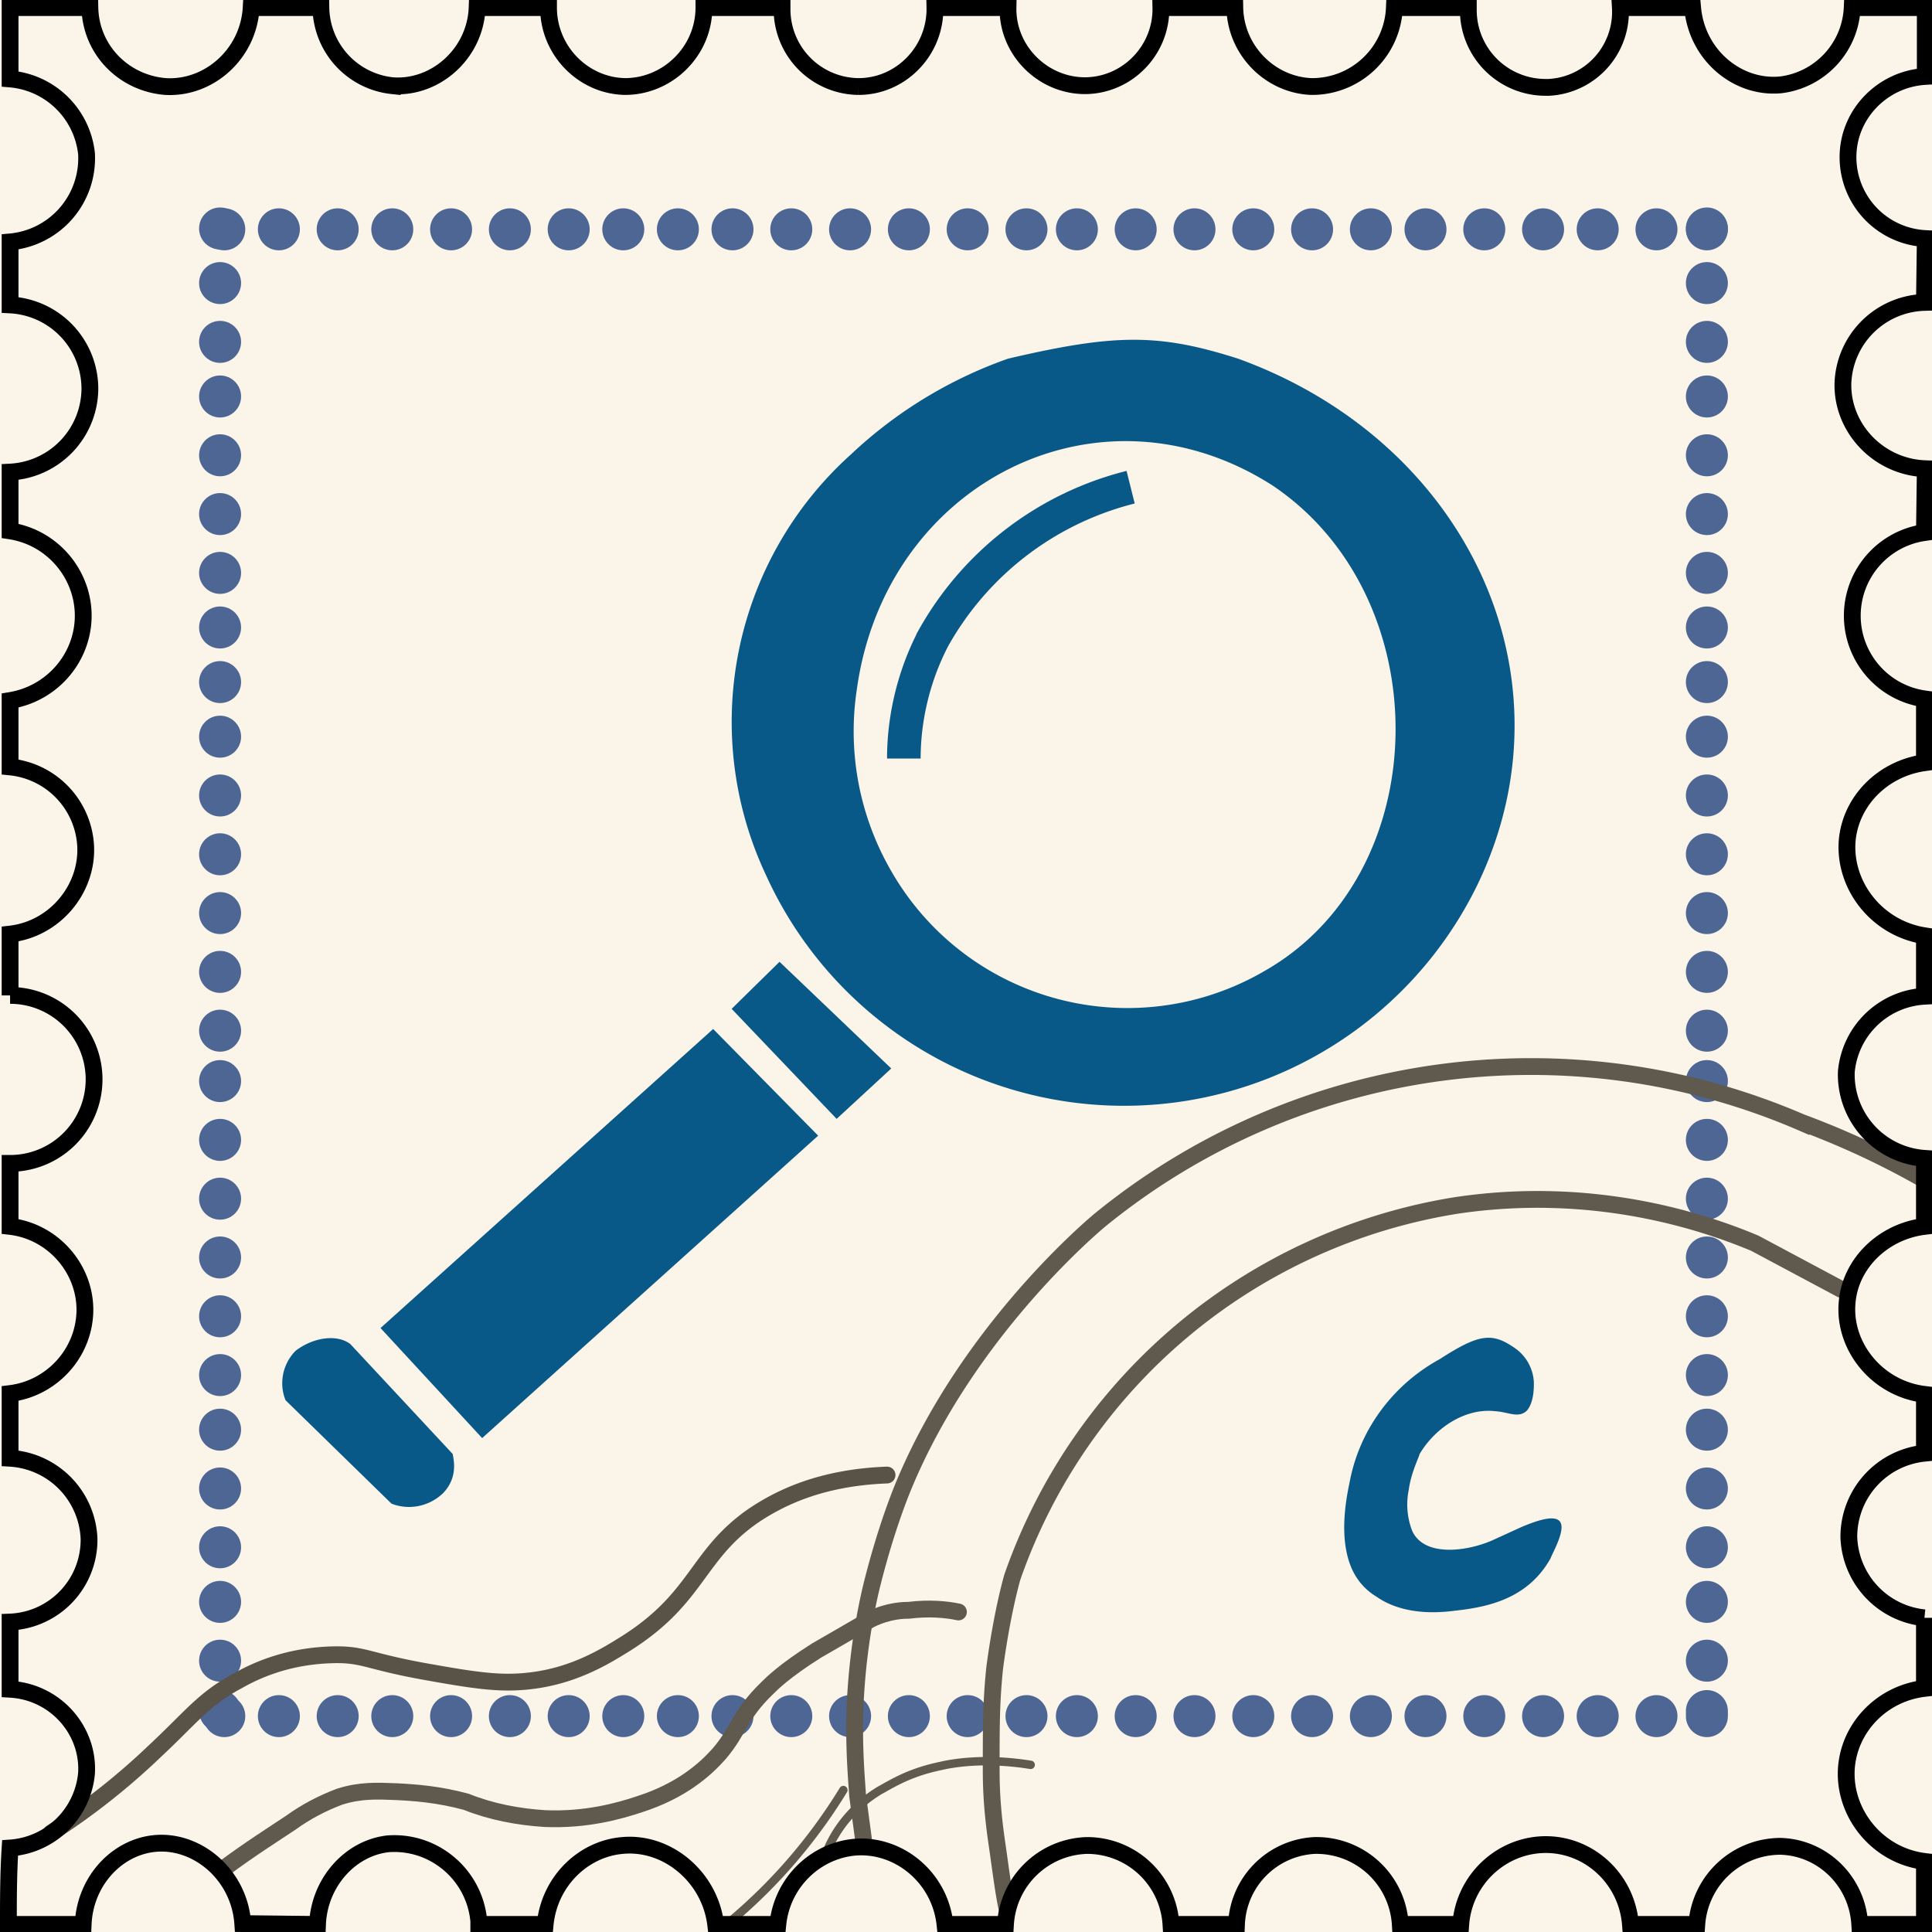
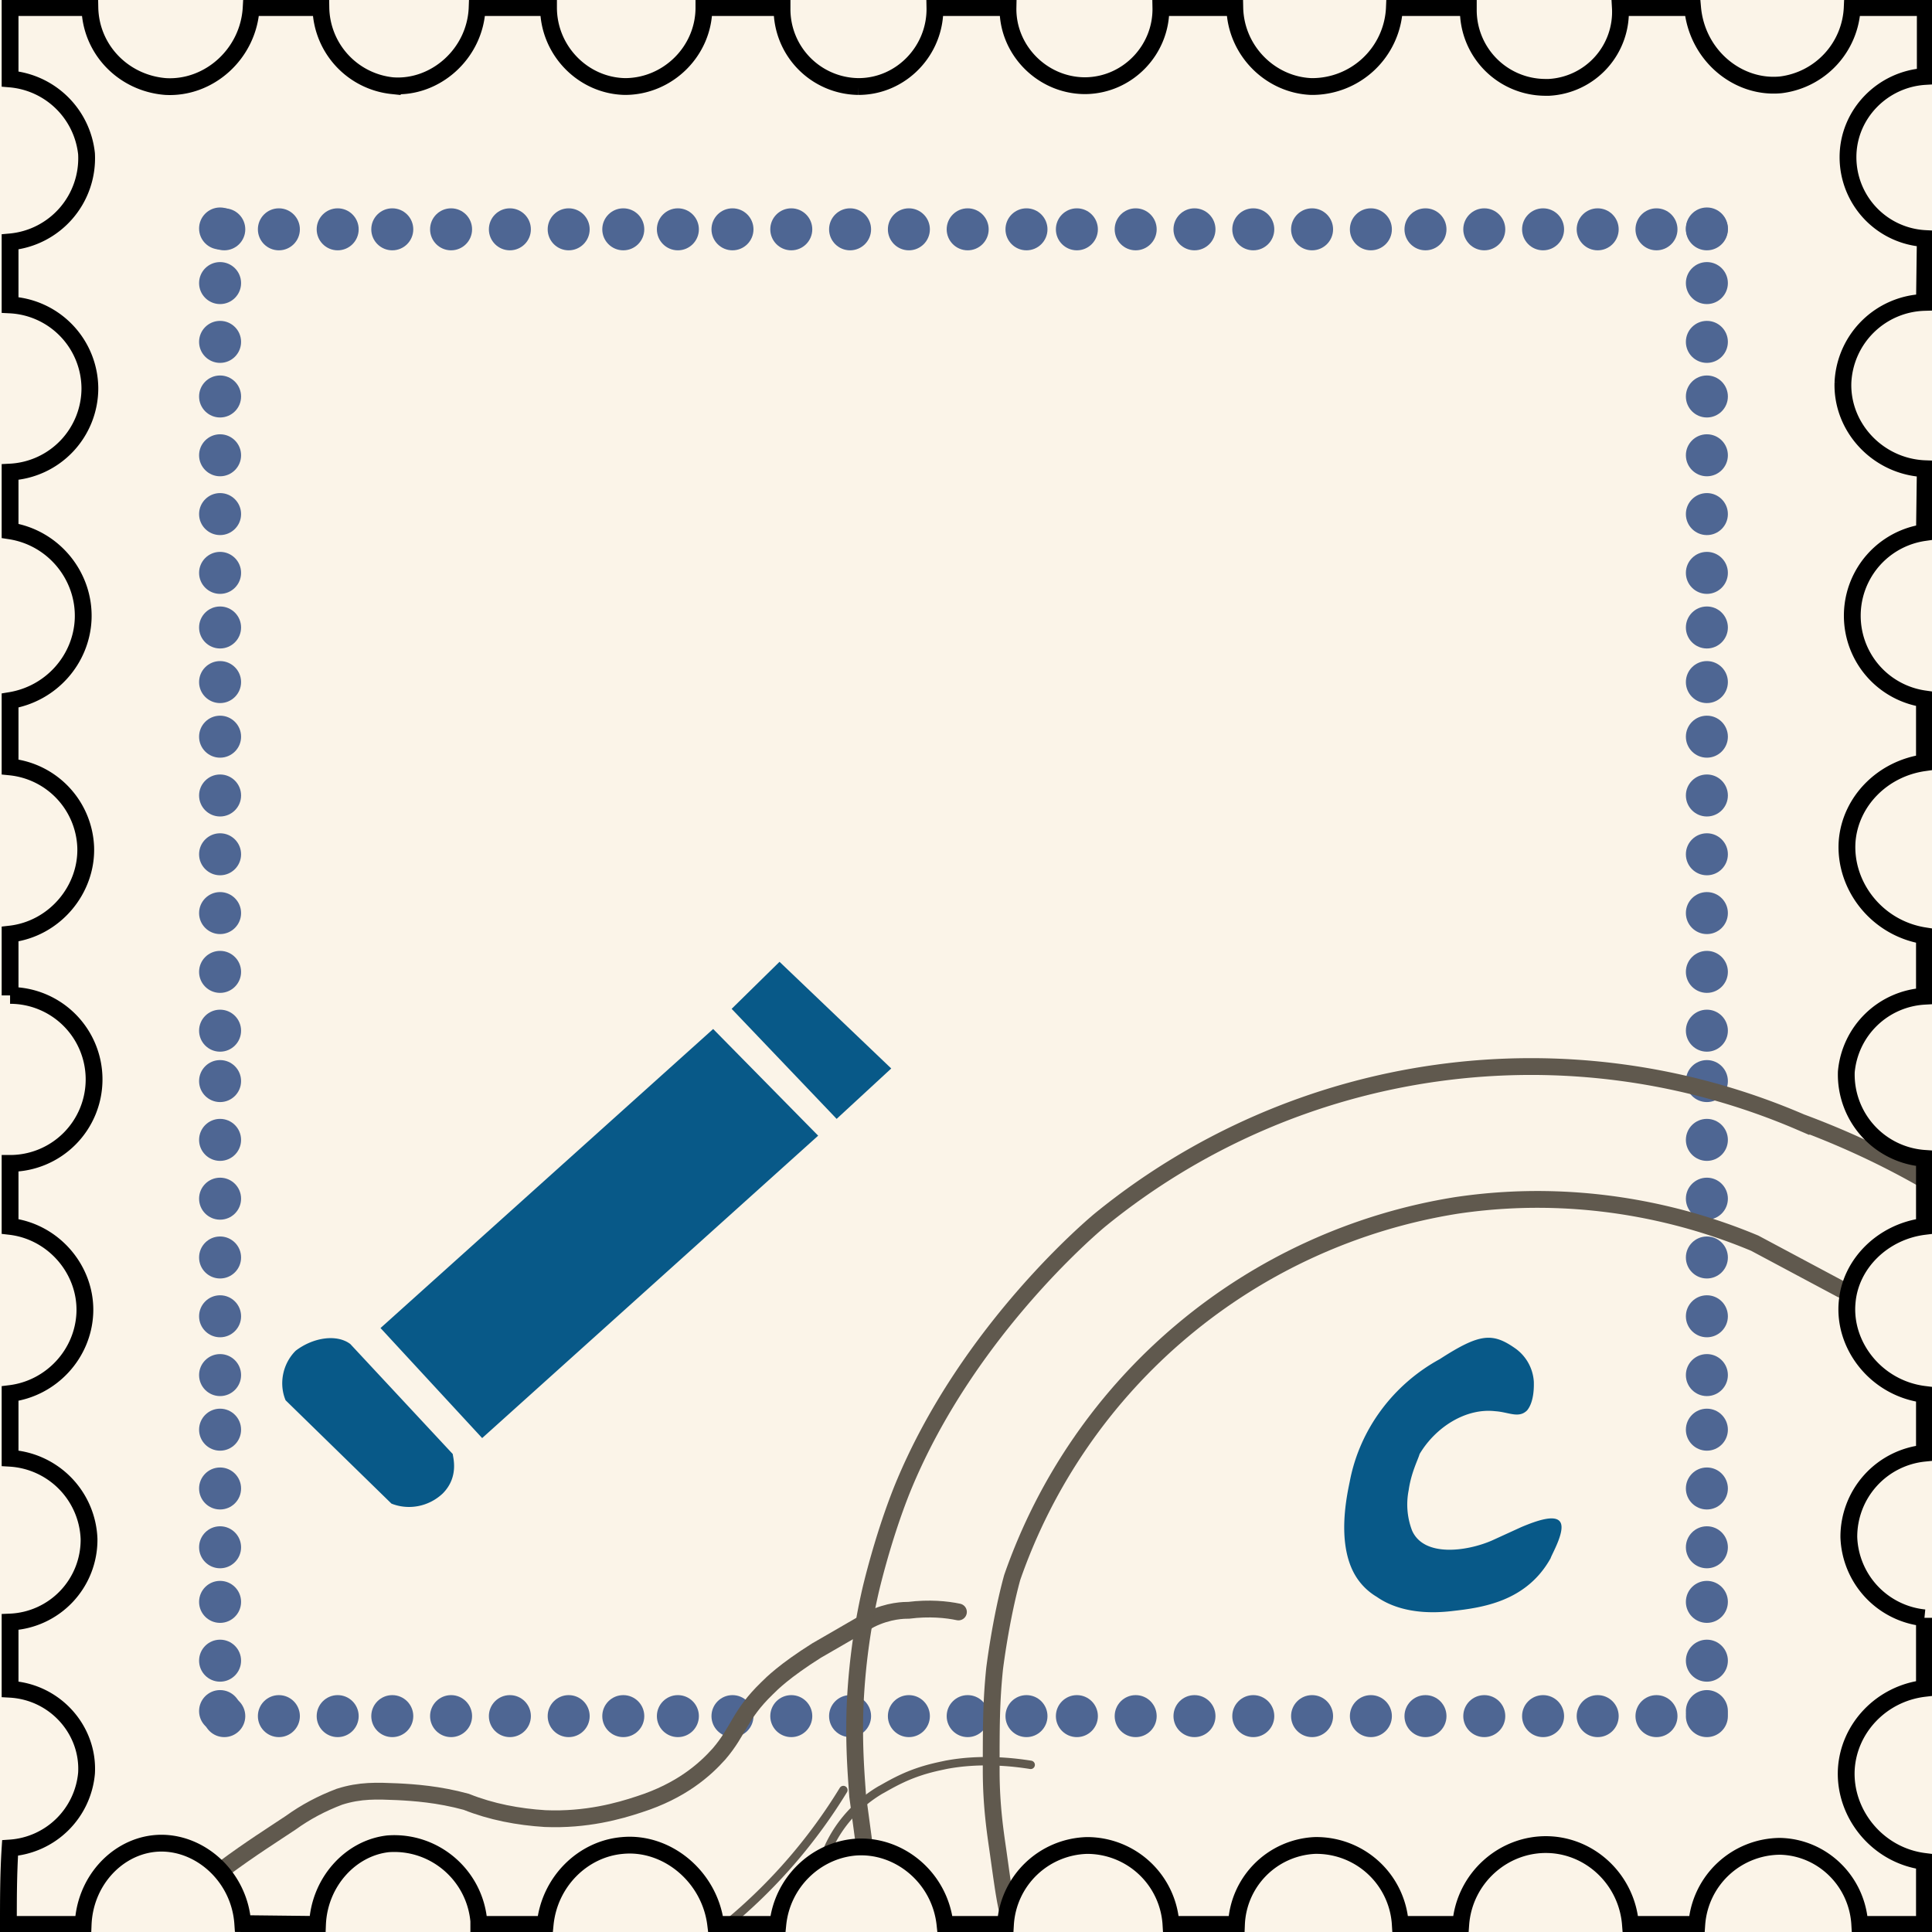
<svg xmlns="http://www.w3.org/2000/svg" version="1.1" id="Слой_1" x="0" y="0" viewBox="0 0 230 230" style="enable-background:new 0 0 230 230" xml:space="preserve">
  <style>.st2{fill:#085988}.st5{fill:none;stroke:#60594e;stroke-width:2;stroke-linecap:round;stroke-miterlimit:10}</style>
  <path d="M0-.1h230.1V230H0V-.1z" style="fill:#fbf4e8" />
  <g id="Inside_frame">
    <g id="top">
      <circle id="c" cx="26.7" cy="27.3" r="2.5" style="fill:#4e6693" />
      <use href="#c" transform="translate(6.5)" />
      <use href="#c" transform="translate(13.5)" />
      <use href="#c" transform="translate(20)" />
      <use href="#c" transform="translate(27)" />
      <use href="#c" transform="translate(34)" />
      <use href="#c" transform="translate(41)" />
      <use href="#c" transform="translate(47.5)" />
      <use href="#c" transform="translate(54)" />
      <use href="#c" transform="translate(60.5)" />
      <use href="#c" transform="translate(67.5)" />
      <use href="#c" transform="translate(74.5)" />
      <use href="#c" transform="translate(81.5)" />
      <use href="#c" transform="translate(88.5)" />
      <use href="#c" transform="translate(95.5)" />
      <use href="#c" transform="translate(101.5)" />
      <use href="#c" transform="translate(108.5)" />
      <use href="#c" transform="translate(115.5)" />
      <use href="#c" transform="translate(122.5)" />
      <use href="#c" transform="translate(129.5)" />
      <use href="#c" transform="translate(136.5)" />
      <use href="#c" transform="translate(143)" />
      <use href="#c" transform="translate(150)" />
      <use href="#c" transform="translate(157)" />
      <use href="#c" transform="translate(163.5)" />
      <use href="#c" transform="translate(170.5)" />
      <use href="#c" transform="translate(176.5)" />
    </g>
    <use href="#top" transform="translate(0 177)" />
    <use href="#top" id="r" transform="rotate(90 115 115.5)" />
    <use href="#r" transform="translate(-177)" />
  </g>
  <path class="st2" d="M172.8 191.8c3.6-.4 8.9-1.1 11.8-6.3.1-.4 1.7-3.1 1.2-4.2s-2.8-.3-4.7.5l-3.5 1.6c-3 1.3-8.1 2-9.5-1.2a8.7 8.7 0 0 1-.4-4.8c.3-2.1 1.1-3.6 1.3-4.3 1.9-3.2 5.5-5.5 9-5.1 1.6.1 2.8.9 3.8-.1.9-1.1.8-3.1.8-3.4-.1-1.6-.9-3-2.1-3.9-2.8-2-4.3-1.9-9.1 1.2-5.5 3-9.5 8.3-10.7 14.5-.3 1.5-1.6 7.1.5 11a7.3 7.3 0 0 0 2.7 2.8c1 .7 3.7 2.3 8.9 1.7zm-85.7-71.7 12.5 13.1 6.5-6-13.3-12.7-5.7 5.6zm-41.8 38 12.1 13.1 40-36-12.5-12.7-39.6 35.6zm-3.6 1.9c-1.6-1.2-4.4-.8-6.5.8-1.6 1.6-2 4-1.2 5.9L46.6 179c2 .8 4.4.4 6.1-1.2 2-2 1.2-4.4 1.2-4.7L41.7 160z" />
-   <path class="st2" d="M147.4 42.7c-9.4-3-14.6-3-27.4 0a52.9 52.9 0 0 0-18.7 11.4 42.8 42.8 0 0 0-10.1 50.1 46.8 46.8 0 0 0 84.7 1.1c11.9-24.7-1.2-52.7-28.5-62.6zm3.3 72.8a32.4 32.4 0 0 1-44.6-11.8 33.2 33.2 0 0 1-4.1-21.6c3.4-24.7 28.9-37.5 49.5-24.3 19.8 13.3 19.5 46-.8 57.7z" />
-   <path d="M107.6 90.3c0-3.1.5-8.5 3.5-14.3a37.3 37.3 0 0 1 23.5-18" style="fill:none;stroke:#085988;stroke-width:4;stroke-miterlimit:10" />
  <g id="Waves">
-     <path d="M105.6 175.6c-8 .3-12.9 2.8-16 4.9-6.7 4.7-6.5 9.7-15 15.1-2.4 1.5-6.2 3.9-11.5 4.5-3.4.4-6.3 0-11.9-1-7.5-1.3-7.8-2.2-11.6-2.1-4 .1-7.8 1.1-11.3 3.1-4.1 2.2-5.5 4.3-9.9 8.4a82 82 0 0 1-12.3 9.7" style="fill:none;stroke:#595247;stroke-width:2;stroke-linecap:round;stroke-miterlimit:10" />
    <path class="st5" d="M26.7 222.4c3.1-2.3 5.8-4 7.9-5.4 1.8-1.3 3.7-2.3 5.8-3.1 2.5-.8 4.5-.7 6.9-.6 2 .1 4.9.3 8.2 1.2 3 1.2 6.2 1.8 9.4 2 4.9.2 8.8-.9 11.2-1.7 5-1.6 7.8-4.1 9.5-6 2.4-2.8 2.4-4.6 5.7-7.8.6-.6 2.1-2.1 5.9-4.5l6.4-3.7c2.2-1.1 4.1-1.1 4.6-1.1 2.4-.3 4.5-.1 5.9.2" />
    <path d="M100.4 213.1a63.9 63.9 0 0 1-13.3 15.5m35.6-18.5c-1.9-.3-5.9-.8-10.1 0-.9.2-2.6.5-4.7 1.4-1.6.7-2.7 1.4-3.1 1.6-2.7 1.6-4.9 4-6.2 6.9" style="fill:none;stroke:#60594e;stroke-linecap:round;stroke-miterlimit:10" />
    <path class="st5" d="M229 140.4c-3.5-2-8.4-4.5-14.6-6.8a81.2 81.2 0 0 0-83.4 11.6s-15.8 12.9-23.6 32.1c-2.4 6-3.8 12.2-3.8 12.2-1 4.4-1.6 9-1.8 13.5-.2 5.1.2 9.1.3 10.8l.7 5.2" />
    <path class="st5" d="m219.2 153.5-10.3-5.5c-5.5-2.3-18.7-7-35.5-4.5a67.2 67.2 0 0 0-52.9 44.3c-1.4 5.1-2.1 10.9-2.1 10.9-.4 4-.4 6.7-.4 12.1 0 4.2.5 7.4.8 9.5.4 2.8.7 5.2 1.1 7" />
  </g>
  <path d="M1 229.1h8.9c.2-5 3.8-9 8.2-9.6 5.2-.7 10.4 3.6 10.8 9.5l8.9.1c.2-5 3.9-9.1 8.4-9.6 5.5-.4 10.3 3.7 10.8 9.2v.4h7.9c.5-5.1 4.5-9 9.2-9.4 5.3-.5 10.4 3.7 11.1 9.4h7.4c.5-5 4.5-8.8 9.2-9.2 5.2-.4 10.1 3.6 10.7 9.2h7.2a10 10 0 0 1 9.7-9.4 10 10 0 0 1 10 9.4h7.8a9.8 9.8 0 0 1 9.3-9.4 10 10 0 0 1 10.2 9.4h7.2c.4-5.5 5.1-9.7 10.5-9.5 5.1.2 9.3 4.3 9.7 9.5h7.9a10 10 0 0 1 9.9-9.3c5 .1 9.2 4.1 9.5 9.3h7.7v-7.5c-5.6-.7-9.6-5.7-9.3-11 .3-4.9 4.2-9 9.3-9.6v-8.4a10 10 0 0 1-9-9.6 10 10 0 0 1 9-10v-7c-5.7-.7-9.7-5.8-9.2-11 .4-4.6 4.3-8.4 9.2-9v-8.1a10 10 0 0 1-9.3-10.3 9.9 9.9 0 0 1 9.3-9v-7.2c-5.7-.9-9.6-6-9.2-11.3.4-4.7 4.2-8.6 9.2-9.3v-7.6a10 10 0 0 1 0-19.8l.1-7.6c-5.6-.2-10-4.9-9.8-10.3a10 10 0 0 1 9.7-9.5l.1-7.6a9.7 9.7 0 0 1-9.2-9.7c0-5.1 4.1-9.3 9.2-9.6V.9h-8.7a9.7 9.7 0 0 1-8.5 9.2c-5.1.5-10-3.5-10.5-9.2h-8.6a9 9 0 0 1-8.5 9.5h-.5a9.2 9.2 0 0 1-9.1-9.3V.9H166a9.8 9.8 0 0 1-9.9 9.4c-4.9-.2-9-4.3-9.1-9.4h-8.8c.1 5-3.9 9.2-8.9 9.3h-.3c-5-.1-9.1-4.3-9-9.3h-8.7c.1 5.1-4 9.4-9.1 9.4A9.2 9.2 0 0 1 93.1 1V.9h-9.3c0 5.2-4.3 9.4-9.4 9.4-5-.1-9.1-4.3-9.1-9.4h-8.5c-.2 5.5-5 9.7-10.1 9.3A9.5 9.5 0 0 1 38.2.9h-8.3c-.3 5.5-5 9.7-10.2 9.4-5-.4-8.9-4.4-9-9.4H1.2v8.5a10 10 0 0 1 9.1 8.9 10 10 0 0 1-9.1 10.5v7.5a10 10 0 0 1 9.5 9.9 10 10 0 0 1-9.5 10v7c5.2.8 8.9 5.4 8.7 10.5-.2 4.8-3.8 8.9-8.7 9.7v7.9a10 10 0 0 1 9 9.5c.2 5.1-3.7 9.8-9 10.4v7.3a10 10 0 0 1 10 10 10 10 0 0 1-10 10v7.5c5.2.6 9.1 5.2 8.9 10.3-.2 4.9-4 9-8.9 9.6v7.7a10 10 0 0 1 9.4 9.6 9.8 9.8 0 0 1-9.4 9.9v8c5.4.3 9.4 4.9 9.1 10a9.8 9.8 0 0 1-9.1 8.9c-.2 3.1-.2 6.1-.2 9.1z" style="fill:none;stroke:#000;stroke-width:2;stroke-miterlimit:10" />
</svg>